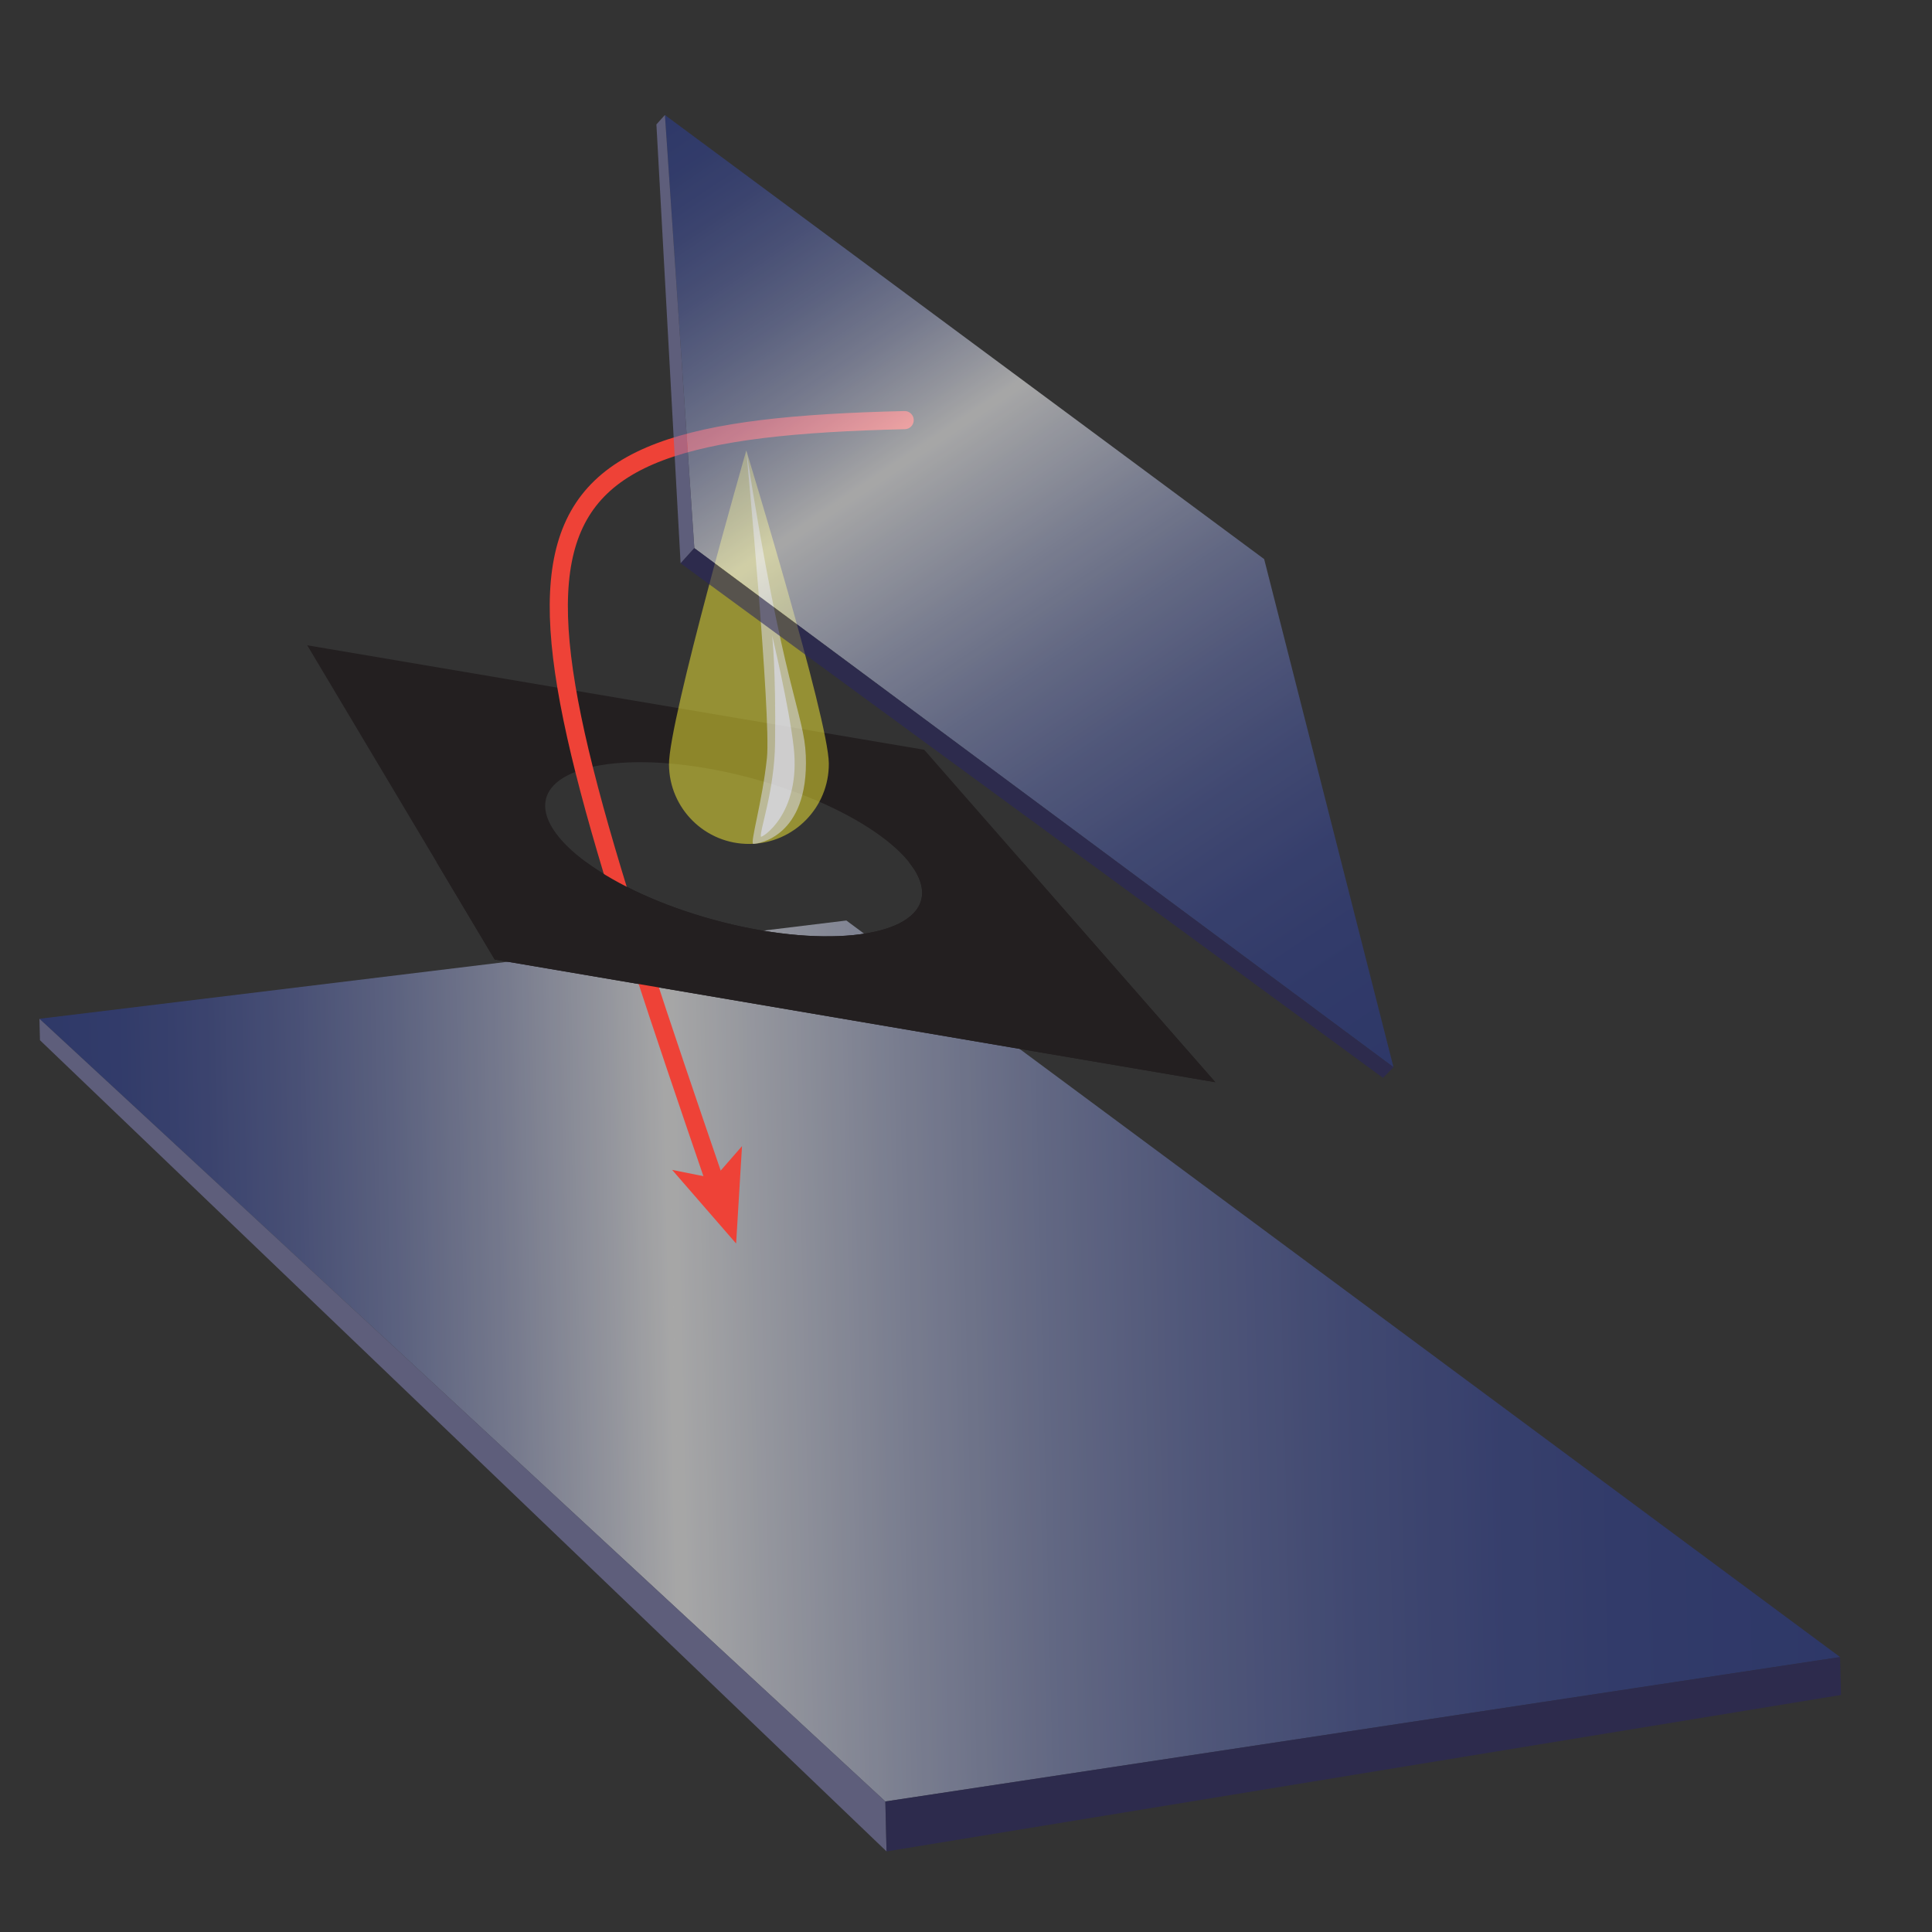
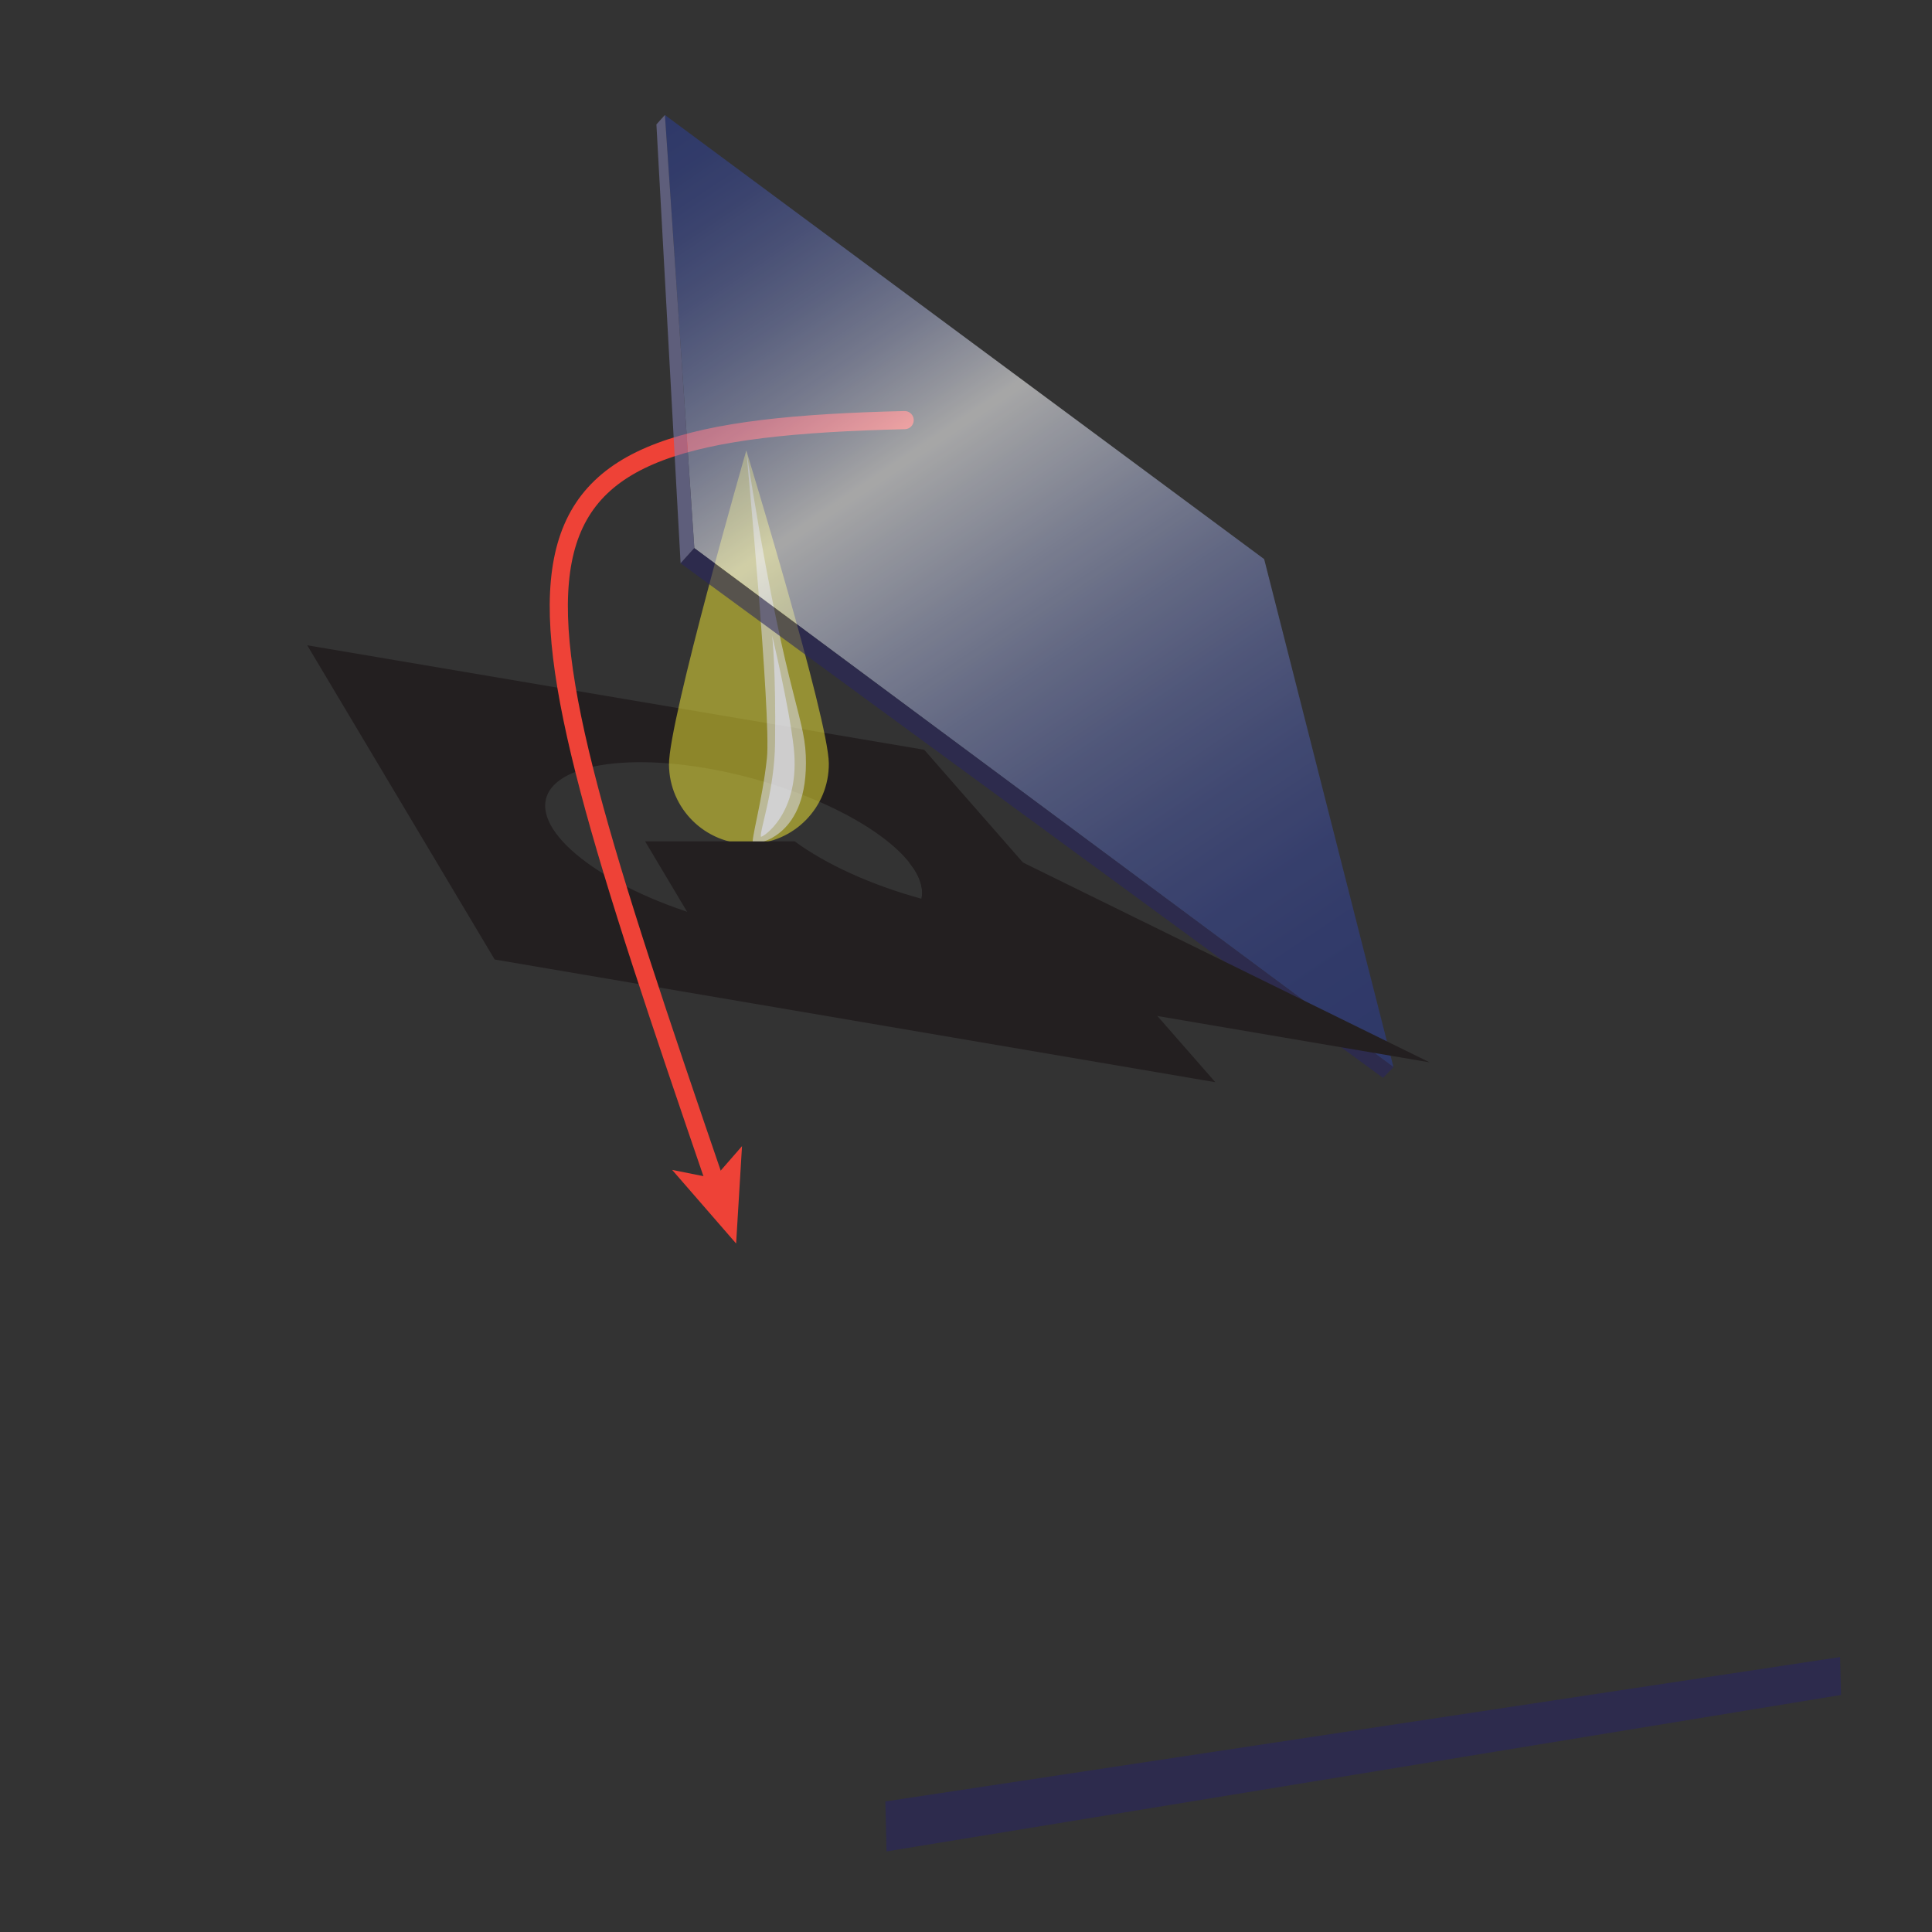
<svg xmlns="http://www.w3.org/2000/svg" id="Layer_1" x="0px" y="0px" width="1080px" height="1080px" viewBox="0 0 1080 1080" xml:space="preserve">
  <rect x="0" y="0" width="1080" height="1080" fill="#333333" stroke="none" />
  <g opacity="0.81">
    <linearGradient id="SVGID_1_" gradientUnits="userSpaceOnUse" x1="35.386" y1="767.276" x2="1033.2" y2="767.276" gradientTransform="matrix(1 -0.024 0.024 1 -26.772 5.474)">
      <stop offset="0" style="stop-color:#2B3C90" />
      <stop offset="0.04" style="stop-color:#304193" />
      <stop offset="0.088" style="stop-color:#3F4E9A" />
      <stop offset="0.141" style="stop-color:#5865A7" />
      <stop offset="0.197" style="stop-color:#7A85B9" />
      <stop offset="0.256" style="stop-color:#A6ADD0" />
      <stop offset="0.315" style="stop-color:#DBDEEC" />
      <stop offset="0.351" style="stop-color:#FFFFFF" />
      <stop offset="0.397" style="stop-color:#E0E3EF" />
      <stop offset="0.476" style="stop-color:#B0B7D6" />
      <stop offset="0.557" style="stop-color:#8791C0" />
      <stop offset="0.64" style="stop-color:#6672AF" />
      <stop offset="0.724" style="stop-color:#4C5AA1" />
      <stop offset="0.81" style="stop-color:#3A4998" />
      <stop offset="0.9" style="stop-color:#2F3F92" />
      <stop offset="1" style="stop-color:#2B3C90" />
    </linearGradient>
-     <polygon opacity="0.7" fill="url(#SVGID_1_)" points="473.124,514.568 22.051,569.501 494.916,1007.02 1028.626,926.308  " />
-     <polyline opacity="0.7" fill="#7F7FB1" points="22.051,569.501 22.335,581.481 495.582,1034.949 494.916,1007.02  " />
    <polygon opacity="0.7" fill="#282561" points="1028.626,926.308 494.916,1007.02 495.582,1034.949 1029.133,947.501  " />
  </g>
  <path fill="#231F20" stroke="#231F20" stroke-width="1.607" stroke-miterlimit="10" d="M516.236,419.875l-342.904-58.077 l103.697,173.848l400.262,68.137L516.236,419.875z M399.161,515.057c-58.309-15.834-100.678-46.724-94.633-68.987 c6.046-22.267,58.22-27.478,116.533-11.643c58.319,15.836,100.686,46.718,94.641,68.983 C509.657,525.676,457.477,530.895,399.161,515.057z" />
  <g opacity="0.83">
    <path opacity="0.6" fill="#F7EC35" d="M463.321,426.704c0.207,24.678-19.628,44.85-44.307,45.057  c-24.669,0.202-44.848-19.635-45.05-44.313c-0.208-24.676,43.221-175.611,43.221-175.611S463.118,402.027,463.321,426.704z" />
    <path opacity="0.64" fill="#F1F1F1" d="M450.447,422.416c1.788,45.899-27.205,49.308-29.32,49.326  c-2.114,0.02,5.041-23.494,7.594-48.039c2.431-23.311-11.537-171.865-11.537-171.865  C438.034,386.527,449.526,398.747,450.447,422.416z" />
    <path fill="#F1F1F1" d="M443.677,417.739c4.2,37.521-18.137,50.963-18.33,49.947c-0.688-3.725,7.586-25.656,7.921-52.271  c0.521-40.607-1.611-60.084-1.611-60.084S441.104,394.777,443.677,417.739z" />
  </g>
  <g>
    <g>
      <path fill="none" stroke="#EE4237" stroke-width="10.149" stroke-linecap="round" stroke-miterlimit="10" d="M399.865,661.248   C274.602,295.864,262.611,240.587,505.703,234.849" />
      <g>
        <polygon fill="#EE4237" points="411.496,695.136 414.789,640.697 399.109,658.676 375.728,653.968    " />
      </g>
    </g>
  </g>
  <g opacity="0.81">
    <linearGradient id="SVGID_2_" gradientUnits="userSpaceOnUse" x1="125.014" y1="273.041" x2="773.794" y2="435.636" gradientTransform="matrix(0.742 0.671 -0.671 0.742 470.025 -227.423)">
      <stop offset="0" style="stop-color:#2B3C90" />
      <stop offset="0.04" style="stop-color:#304193" />
      <stop offset="0.088" style="stop-color:#3F4E9A" />
      <stop offset="0.141" style="stop-color:#5865A7" />
      <stop offset="0.197" style="stop-color:#7A85B9" />
      <stop offset="0.256" style="stop-color:#A6ADD0" />
      <stop offset="0.315" style="stop-color:#DBDEEC" />
      <stop offset="0.351" style="stop-color:#FFFFFF" />
      <stop offset="0.397" style="stop-color:#E0E3EF" />
      <stop offset="0.476" style="stop-color:#B0B7D6" />
      <stop offset="0.557" style="stop-color:#8791C0" />
      <stop offset="0.64" style="stop-color:#6672AF" />
      <stop offset="0.724" style="stop-color:#4C5AA1" />
      <stop offset="0.81" style="stop-color:#3A4998" />
      <stop offset="0.9" style="stop-color:#2F3F92" />
      <stop offset="1" style="stop-color:#2B3C90" />
    </linearGradient>
    <polygon opacity="0.7" fill="url(#SVGID_2_)" points="706.677,312.546 371.692,64.284 388.139,306.396 778.966,596.553  " />
    <polyline opacity="0.7" fill="#7F7FB1" points="371.692,64.284 366.936,69.542 380.456,314.888 388.139,306.396  " />
    <polygon opacity="0.7" fill="#282561" points="773.118,602.545 380.456,314.888 388.139,306.396 778.966,596.553  " />
  </g>
-   <path fill="#231F20" stroke="#231F20" stroke-width="1.607" stroke-miterlimit="10" d="M571.338,482.792h-61.551 c5.408,7.203,7.638,14.27,5.915,20.619c-6.045,22.266-58.226,27.484-116.542,11.647c-29.297-7.958-54.56-19.713-71.689-32.266 h-81.969l31.523,52.855l400.267,68.137L571.338,482.792z" />
+   <path fill="#231F20" stroke="#231F20" stroke-width="1.607" stroke-miterlimit="10" d="M571.338,482.792h-61.551 c5.408,7.203,7.638,14.27,5.915,20.619c-29.297-7.958-54.56-19.713-71.689-32.266 h-81.969l31.523,52.855l400.267,68.137L571.338,482.792z" />
</svg>